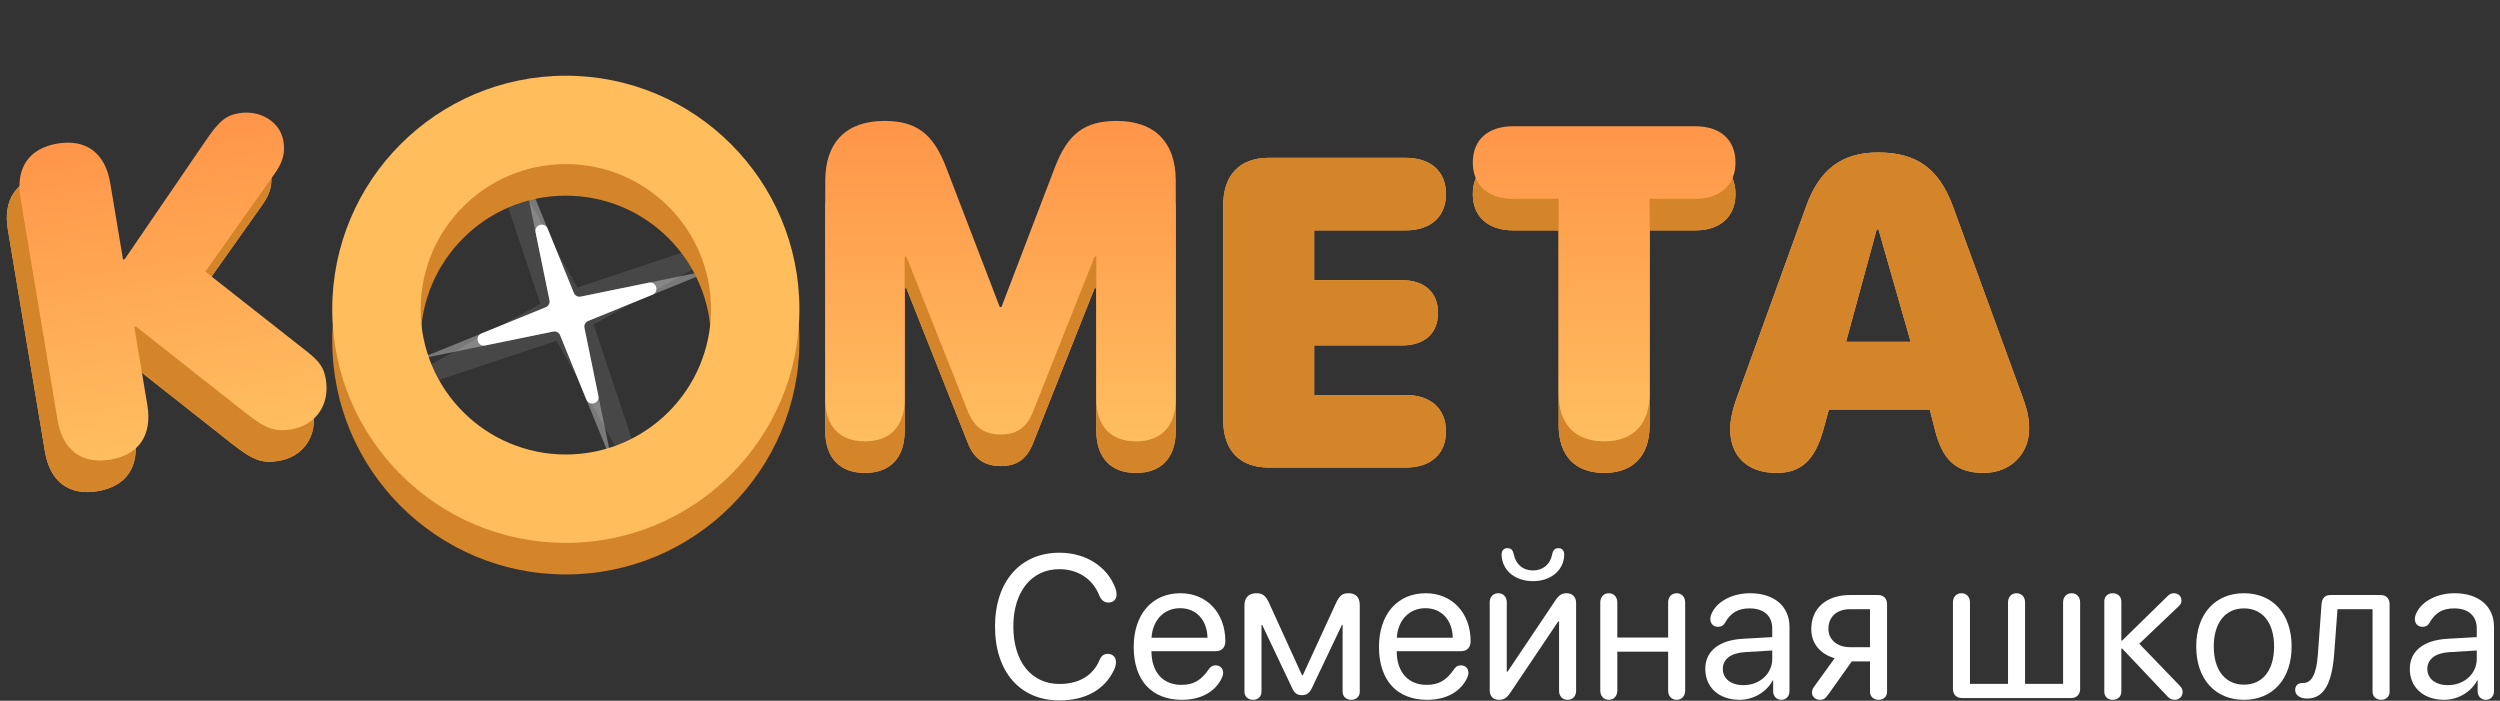
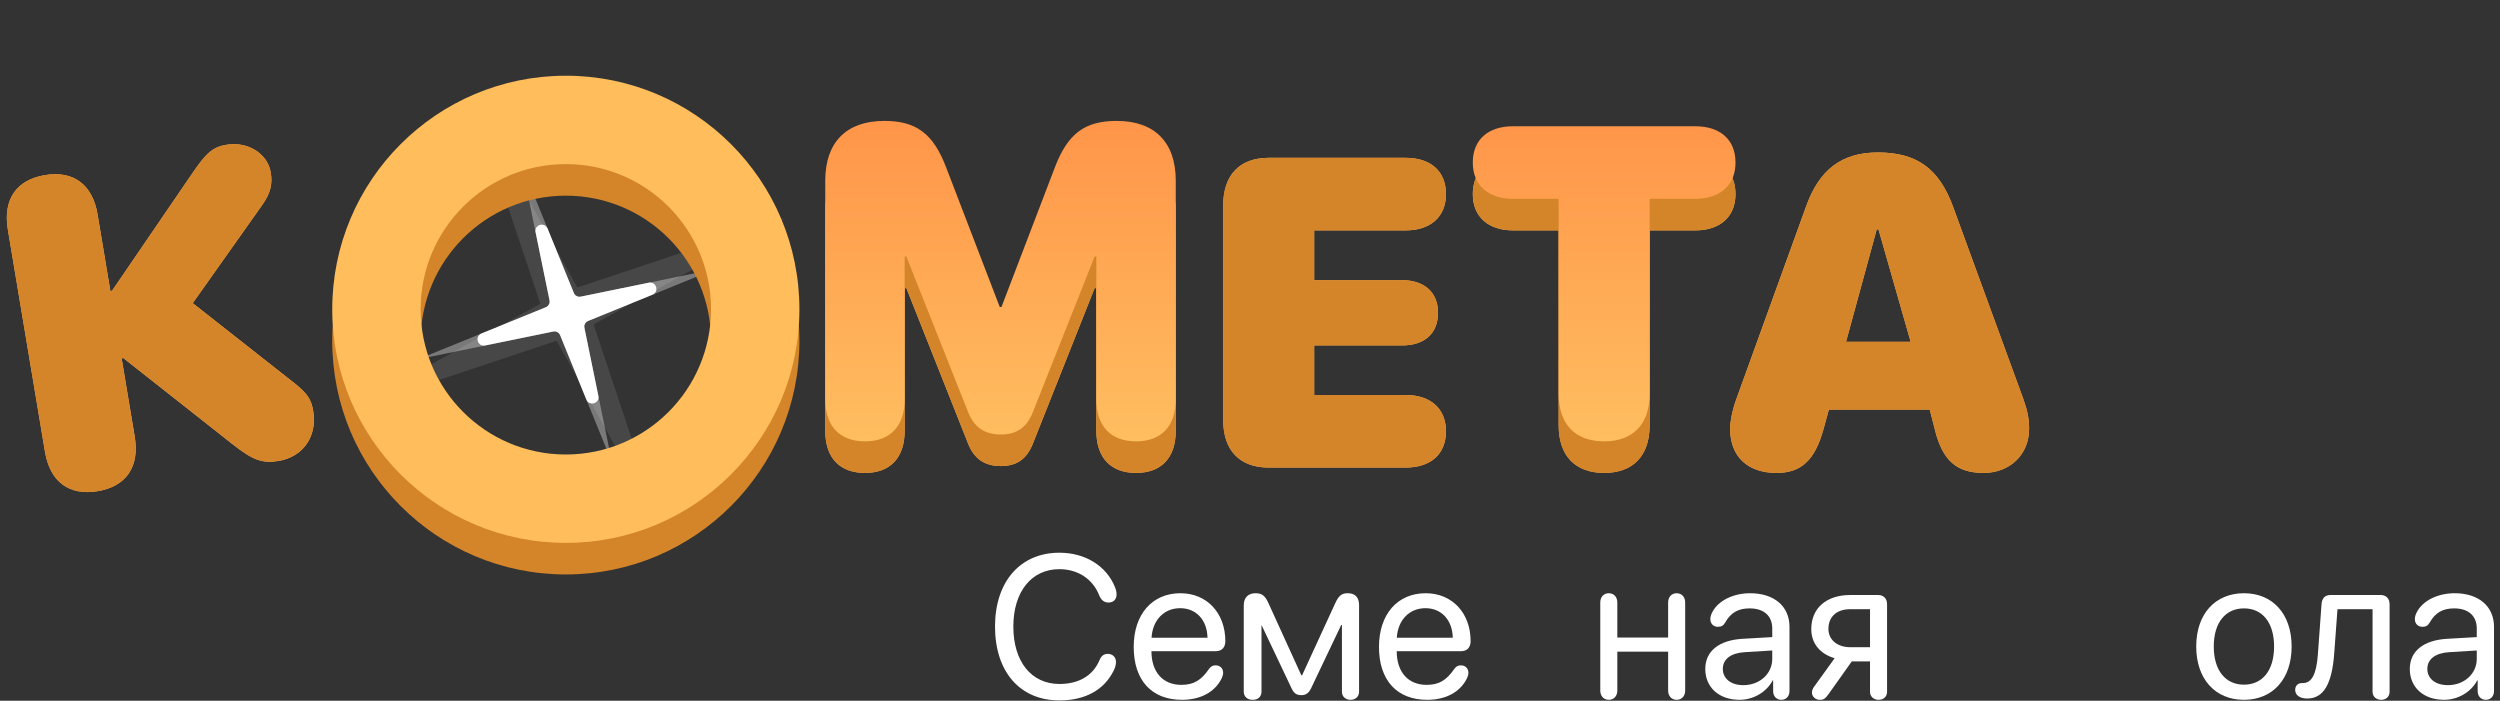
<svg xmlns="http://www.w3.org/2000/svg" xmlns:xlink="http://www.w3.org/1999/xlink" fill="none" height="111" viewBox="0 0 396 111" width="396">
  <rect x="0" y="0" width="396" height="111" fill="#333333" stroke="none" />
  <linearGradient id="a">
    <stop offset="0" stop-color="#ff9549" />
    <stop offset="1" stop-color="#ffbe60" />
  </linearGradient>
  <linearGradient id="b" gradientUnits="userSpaceOnUse" x1="226.067" x2="226.067" xlink:href="#a" y1="19.151" y2="69.91" />
  <linearGradient id="c" gradientUnits="userSpaceOnUse" x1="23.193" x2="31.558" xlink:href="#a" y1="20.383" y2="70.447" />
  <g fill="#fff">
    <path d="m167.81 110.946c4.142 0 7.092-1.695 8.583-4.692.251-.502.377-.926.377-1.412 0-.738-.534-1.271-1.287-1.271-.628 0-1.02.298-1.318.988-1.067 2.542-3.389 3.782-6.339 3.782-4.472 0-7.313-3.546-7.313-9.101 0-5.508 2.872-9.085 7.297-9.085 2.793 0 5.225 1.444 6.292 4.111.314.8.8 1.177 1.491 1.177.769 0 1.271-.502 1.271-1.287 0-.33-.079-.722-.236-1.114-1.333-3.374-4.691-5.492-8.818-5.492-6.198 0-10.199 4.582-10.199 11.69 0 7.171 3.954 11.706 10.199 11.706z" />
    <path d="m187.22 110.851c2.981 0 5.272-1.255 6.323-3.467.126-.299.204-.581.204-.801 0-.721-.486-1.192-1.208-1.192-.423 0-.737.157-1.02.549-1.271 1.852-2.463 2.542-4.409 2.542-2.918 0-4.723-2.04-4.723-5.335h10.199c.942 0 1.507-.596 1.507-1.585 0-4.472-2.935-7.594-7.108-7.594-4.504 0-7.407 3.358-7.407 8.504 0 5.273 2.825 8.379 7.642 8.379zm-4.817-9.838c.172-2.809 1.992-4.676 4.534-4.676 2.527 0 4.268 1.852 4.331 4.676z" />
-     <path d="m198.486 110.851c.785 0 1.334-.517 1.334-1.271v-10.591h.11l4.786 10.089c.345.738.784 1.036 1.522 1.036.721 0 1.176-.33 1.537-1.067l4.786-10.058h.11v10.591c0 .754.581 1.271 1.365 1.271.785 0 1.35-.517 1.35-1.271v-13.714c0-1.24-.612-1.899-1.805-1.899-.957 0-1.428.392-1.993 1.632l-5.225 11.361h-.125l-5.178-11.361c-.55-1.24-1.052-1.632-2.072-1.632-1.177 0-1.867.706-1.867 1.914v13.698c0 .754.581 1.271 1.365 1.271z" />
+     <path d="m198.486 110.851c.785 0 1.334-.517 1.334-1.271v-10.591l4.786 10.089c.345.738.784 1.036 1.522 1.036.721 0 1.176-.33 1.537-1.067l4.786-10.058h.11v10.591c0 .754.581 1.271 1.365 1.271.785 0 1.35-.517 1.35-1.271v-13.714c0-1.24-.612-1.899-1.805-1.899-.957 0-1.428.392-1.993 1.632l-5.225 11.361h-.125l-5.178-11.361c-.55-1.24-1.052-1.632-2.072-1.632-1.177 0-1.867.706-1.867 1.914v13.698c0 .754.581 1.271 1.365 1.271z" />
    <path d="m226.071 110.851c2.982 0 5.273-1.255 6.324-3.467.125-.299.204-.581.204-.801 0-.721-.487-1.192-1.208-1.192-.424 0-.738.157-1.02.549-1.271 1.852-2.464 2.542-4.41 2.542-2.918 0-4.723-2.04-4.723-5.335h10.2c.941 0 1.506-.596 1.506-1.585 0-4.472-2.934-7.594-7.108-7.594-4.503 0-7.406 3.358-7.406 8.504 0 5.273 2.824 8.379 7.641 8.379zm-4.817-9.838c.173-2.809 1.993-4.676 4.535-4.676 2.526 0 4.268 1.852 4.331 4.676z" />
-     <path d="m242.83 92.053c2.714 0 4.628-1.569 4.911-3.703.016-.141.031-.345.031-.518 0-.612-.345-1.004-.91-1.004-.58 0-.863.298-1.02 1.067-.314 1.522-1.459 2.463-3.028 2.463-1.538 0-2.652-.894-3.013-2.463-.157-.769-.439-1.067-1.02-1.067-.565 0-.926.377-.926 1.004 0 .204.016.408.048.612.329 2.071 2.196 3.609 4.927 3.609zm-5.383 18.798c.754 0 1.224-.282 1.789-1.129l7.595-11.298h.125v11.015c0 .847.565 1.412 1.35 1.412.784 0 1.349-.565 1.349-1.412v-13.934c0-.957-.58-1.538-1.49-1.538-.754 0-1.224.282-1.789 1.13l-7.579 11.298h-.126v-11.015c0-.847-.565-1.412-1.349-1.412-.785 0-1.35.565-1.35 1.412v13.934c0 .957.518 1.537 1.475 1.537z" />
    <path d="m254.833 110.851c.801 0 1.35-.596 1.35-1.459v-6.167h8.049v6.167c0 .863.55 1.459 1.35 1.459s1.349-.596 1.349-1.459v-13.965c0-.863-.549-1.459-1.349-1.459s-1.35.596-1.35 1.459v5.555h-8.049v-5.555c0-.863-.549-1.459-1.35-1.459-.8 0-1.349.596-1.349 1.459v13.965c0 .863.549 1.459 1.349 1.459z" />
    <path d="m275.546 110.851c2.196 0 4.283-1.224 5.256-3.091h.063v1.711c0 .815.534 1.38 1.302 1.38.754 0 1.287-.565 1.287-1.38v-10.184c0-3.248-2.416-5.319-6.245-5.319-2.652 0-5.037 1.177-5.963 2.966-.219.392-.329.784-.329 1.13 0 .738.502 1.224 1.208 1.224.518 0 .879-.204 1.13-.659.91-1.616 2.118-2.26 3.891-2.26 2.26 0 3.578 1.192 3.578 3.185v1.365l-4.692.267c-3.766.219-5.915 1.977-5.915 4.77 0 2.934 2.181 4.895 5.429 4.895zm.612-2.322c-1.962 0-3.264-1.02-3.264-2.573 0-1.538 1.255-2.511 3.452-2.652l4.378-.267v1.334c0 2.354-1.993 4.158-4.566 4.158z" />
    <path d="m297.576 110.851c.785 0 1.334-.517 1.334-1.271v-13.871c0-.894-.549-1.459-1.412-1.459h-4.425c-3.75 0-6.167 2.055-6.167 5.413 0 2.244 1.397 3.938 3.703 4.598l-3.248 4.503c-.251.346-.345.628-.345.958 0 .58.518 1.129 1.255 1.129.581 0 .848-.172 1.365-.894l3.688-5.194h2.887v4.817c0 .754.581 1.271 1.365 1.271zm-1.365-8.332h-3.123c-2.102 0-3.467-1.208-3.467-2.902 0-1.961 1.349-3.123 3.467-3.123h3.123z" />
-     <path d="m310.757 110.569h17.323c.863 0 1.412-.565 1.412-1.459v-13.714c0-.847-.565-1.428-1.349-1.428-.785 0-1.35.581-1.35 1.428v12.93h-6.025v-12.93c0-.847-.565-1.428-1.35-1.428-.784 0-1.349.581-1.349 1.428v12.93h-6.026v-12.93c0-.847-.564-1.428-1.349-1.428s-1.349.581-1.349 1.428v13.714c0 .894.549 1.459 1.412 1.459z" />
-     <path d="m334.654 110.851c.785 0 1.366-.517 1.366-1.271v-6.857h.125l7.171 7.579c.298.33.659.549 1.177.549.706 0 1.239-.549 1.239-1.239 0-.345-.125-.644-.455-.989l-6.417-6.653 6.198-5.9c.408-.392.486-.581.486-.957 0-.675-.502-1.145-1.192-1.145-.377 0-.644.11-.989.439l-7.218 7.061h-.125v-6.229c0-.753-.581-1.271-1.366-1.271-.784 0-1.333.518-1.333 1.271v14.341c0 .754.549 1.271 1.333 1.271z" />
    <path d="m355.445 110.851c4.504 0 7.548-3.248 7.548-8.442 0-5.209-3.044-8.441-7.548-8.441-4.519 0-7.563 3.232-7.563 8.441 0 5.194 3.044 8.442 7.563 8.442zm0-2.4c-2.887 0-4.785-2.197-4.785-6.042 0-3.844 1.898-6.041 4.785-6.041 2.888 0 4.77 2.197 4.77 6.041 0 3.845-1.882 6.042-4.77 6.042z" />
    <path d="m365.456 110.647c2.574 0 3.923-2.243 4.284-7.139l.518-7.014h5.555v13.086c0 .754.58 1.271 1.365 1.271.784 0 1.333-.517 1.333-1.271v-13.871c0-.894-.549-1.459-1.412-1.459h-7.955c-.863 0-1.35.518-1.412 1.459l-.581 7.971c-.235 3.139-.973 4.488-2.338 4.52h-.173c-.674 0-1.082.439-1.082 1.082 0 .832.737 1.365 1.898 1.365z" />
    <path d="m387.142 110.851c2.196 0 4.283-1.224 5.256-3.091h.063v1.711c0 .815.533 1.38 1.302 1.38.753 0 1.287-.565 1.287-1.38v-10.184c0-3.248-2.416-5.319-6.245-5.319-2.652 0-5.037 1.177-5.963 2.966-.219.392-.329.784-.329 1.13 0 .738.502 1.224 1.208 1.224.518 0 .879-.204 1.13-.659.91-1.616 2.118-2.26 3.891-2.26 2.26 0 3.578 1.192 3.578 3.185v1.365l-4.692.267c-3.766.219-5.916 1.977-5.916 4.77 0 2.934 2.182 4.895 5.43 4.895zm.612-2.322c-1.962 0-3.264-1.02-3.264-2.573 0-1.538 1.255-2.511 3.452-2.652l4.378-.267v1.334c0 2.354-1.993 4.158-4.566 4.158z" />
  </g>
  <path d="m137.01 74.91c4.011 0 6.289-2.414 6.289-6.663v-22.608h.272l9.758 24.58c.952 2.448 2.617 3.604 5.201 3.604 2.55 0 4.114-1.122 5.1-3.604l9.757-24.58h.272v22.608c0 4.25 2.278 6.663 6.29 6.663 4.011 0 6.289-2.414 6.289-6.663v-34.644c0-6.052-3.331-9.451-9.349-9.451-5.066 0-7.751 2.006-9.791 7.343l-8.466 22.132h-.272l-8.499-22.132c-2.04-5.338-4.726-7.343-9.791-7.343-6.018 0-9.35 3.4-9.35 9.451v34.644c0 4.25 2.278 6.663 6.29 6.663z" fill="#ffb662" />
  <path d="m137.01 74.91c4.011 0 6.289-2.414 6.289-6.663v-22.608h.272l9.758 24.58c.952 2.448 2.617 3.604 5.201 3.604 2.55 0 4.114-1.122 5.1-3.604l9.757-24.58h.272v22.608c0 4.25 2.278 6.663 6.29 6.663 4.011 0 6.289-2.414 6.289-6.663v-34.644c0-6.052-3.331-9.451-9.349-9.451-5.066 0-7.751 2.006-9.791 7.343l-8.466 22.132h-.272l-8.499-22.132c-2.04-5.338-4.726-7.343-9.791-7.343-6.018 0-9.35 3.4-9.35 9.451v34.644c0 4.25 2.278 6.663 6.29 6.663z" fill="#d48529" />
  <path d="m200.959 74.06h21.725c3.875 0 6.357-2.074 6.357-5.746 0-3.672-2.549-5.746-6.357-5.746h-14.517v-7.854h13.939c3.502 0 5.677-1.87 5.677-5.168s-2.243-5.168-5.677-5.168h-13.939v-7.887h14.517c3.808 0 6.357-2.074 6.357-5.746s-2.482-5.746-6.357-5.746h-21.725c-4.589 0-7.207 2.72-7.207 7.548v33.964c0 4.828 2.618 7.548 7.207 7.548z" fill="#ffb662" />
  <path d="m200.959 74.06h21.725c3.875 0 6.357-2.074 6.357-5.746 0-3.672-2.549-5.746-6.357-5.746h-14.517v-7.854h13.939c3.502 0 5.677-1.87 5.677-5.168s-2.243-5.168-5.677-5.168h-13.939v-7.887h14.517c3.808 0 6.357-2.074 6.357-5.746s-2.482-5.746-6.357-5.746h-21.725c-4.589 0-7.207 2.72-7.207 7.548v33.964c0 4.828 2.618 7.548 7.207 7.548z" fill="#d48529" />
  <path d="m254.098 74.91c4.589 0 7.207-2.72 7.207-7.548v-30.87h7.242c3.807 0 6.357-2.074 6.357-5.746s-2.482-5.746-6.357-5.746h-28.898c-3.876 0-6.358 2.074-6.358 5.746s2.55 5.746 6.358 5.746h7.241v30.87c0 4.828 2.618 7.548 7.208 7.548z" fill="#ffb662" />
  <path d="m254.098 74.91c4.589 0 7.207-2.72 7.207-7.548v-30.87h7.242c3.807 0 6.357-2.074 6.357-5.746s-2.482-5.746-6.357-5.746h-28.898c-3.876 0-6.358 2.074-6.358 5.746s2.55 5.746 6.358 5.746h7.241v30.87c0 4.828 2.618 7.548 7.208 7.548z" fill="#d48529" />
  <path d="m281.398 74.91c3.909 0 6.085-2.006 7.445-6.936l.85-3.094h15.979l.85 3.332c1.224 4.76 3.434 6.697 7.683 6.697 4.182 0 7.208-2.924 7.208-7.003 0-1.564-.272-2.924-.952-4.794l-11.083-30.326c-2.21-6.052-5.746-8.635-11.899-8.635-5.746 0-9.316 2.686-11.424 8.635l-10.981 30.326c-.646 1.734-1.02 3.57-1.02 4.828 0 4.352 2.754 6.97 7.344 6.97zm11.015-20.773 4.862-17.815h.272l5.099 17.815z" fill="#ffb662" />
  <path d="m281.398 74.91c3.909 0 6.085-2.006 7.445-6.936l.85-3.094h15.979l.85 3.332c1.224 4.76 3.434 6.697 7.683 6.697 4.182 0 7.208-2.924 7.208-7.003 0-1.564-.272-2.924-.952-4.794l-11.083-30.326c-2.21-6.052-5.746-8.635-11.899-8.635-5.746 0-9.316 2.686-11.424 8.635l-10.981 30.326c-.646 1.734-1.02 3.57-1.02 4.828 0 4.352 2.754 6.97 7.344 6.97zm11.015-20.773 4.862-17.815h.272l5.099 17.815z" fill="#d48529" />
  <path d="m137.01 69.91c4.011 0 6.289-2.414 6.289-6.663v-22.608h.272l9.758 24.58c.952 2.448 2.617 3.604 5.201 3.604 2.55 0 4.114-1.122 5.1-3.604l9.757-24.58h.272v22.608c0 4.25 2.278 6.663 6.29 6.663 4.011 0 6.289-2.414 6.289-6.663v-34.644c0-6.052-3.331-9.451-9.349-9.451-5.066 0-7.751 2.006-9.791 7.343l-8.466 22.132h-.272l-8.499-22.132c-2.04-5.338-4.726-7.343-9.791-7.343-6.018 0-9.35 3.4-9.35 9.451v34.644c0 4.25 2.278 6.663 6.29 6.663z" fill="url(#b)" />
  <path d="m200.959 69.06h21.725c3.875 0 6.357-2.074 6.357-5.746 0-3.672-2.549-5.746-6.357-5.746h-14.517v-7.854h13.939c3.502 0 5.677-1.87 5.677-5.168s-2.243-5.168-5.677-5.168h-13.939v-7.887h14.517c3.808 0 6.357-2.074 6.357-5.746s-2.482-5.746-6.357-5.746h-21.725c-4.589 0-7.207 2.72-7.207 7.548v33.964c0 4.828 2.618 7.548 7.207 7.548z" fill="url(#b)" />
  <path d="m254.098 69.91c4.589 0 7.207-2.72 7.207-7.548v-30.87h7.242c3.807 0 6.357-2.074 6.357-5.746s-2.482-5.746-6.357-5.746h-28.898c-3.876 0-6.358 2.074-6.358 5.746s2.55 5.746 6.358 5.746h7.241v30.87c0 4.828 2.618 7.548 7.208 7.548z" fill="url(#b)" />
  <path d="m281.398 69.91c3.909 0 6.085-2.006 7.445-6.936l.85-3.094h15.979l.85 3.332c1.224 4.76 3.434 6.697 7.683 6.697 4.182 0 7.208-2.924 7.208-7.003 0-1.564-.272-2.924-.952-4.794l-11.083-30.326c-2.21-6.052-5.746-8.635-11.899-8.635-5.746 0-9.316 2.686-11.424 8.635l-10.981 30.326c-.646 1.734-1.02 3.57-1.02 4.828 0 4.352 2.754 6.97 7.344 6.97zm11.015-20.773 4.862-17.815h.272l5.099 17.815z" fill="url(#b)" />
  <path d="m15.475 77.8c4.527-.756 6.661-3.87 5.865-8.632l-2.073-12.407.268-.045 17.349 13.681c3.176 2.503 4.679 3.044 7.261 2.613 3.89-.65 6.135-3.921 5.468-7.911-.308-1.844-.946-2.772-2.897-4.342l-16.192-12.736 10.959-15.481c1.341-1.879 1.72-3.321 1.401-5.232-.499-2.984-3.652-4.939-7.005-4.379-2.113.353-3.174 1.22-5.414 4.524l-12.713 18.601-.268.045-2.023-12.105c-.796-4.762-3.826-7.013-8.353-6.256-4.527.756-6.661 3.87-5.865 8.632l5.878 35.176c.796 4.762 3.826 7.013 8.353 6.256z" fill="#ffb662" />
  <path d="m15.475 77.8c4.527-.756 6.661-3.87 5.865-8.632l-2.073-12.407.268-.045 17.349 13.681c3.176 2.503 4.679 3.044 7.261 2.613 3.89-.65 6.135-3.921 5.468-7.911-.308-1.844-.946-2.772-2.897-4.342l-16.192-12.736 10.959-15.481c1.341-1.879 1.72-3.321 1.401-5.232-.499-2.984-3.652-4.939-7.005-4.379-2.113.353-3.174 1.22-5.414 4.524l-12.713 18.601-.268.045-2.023-12.105c-.796-4.762-3.826-7.013-8.353-6.256-4.527.756-6.661 3.87-5.865 8.632l5.878 35.176c.796 4.762 3.826 7.013 8.353 6.256z" fill="#d48529" />
-   <path d="m17.475 72.8c4.527-.756 6.661-3.87 5.865-8.632l-2.073-12.407.268-.045 17.349 13.681c3.176 2.503 4.679 3.044 7.261 2.613 3.89-.65 6.135-3.921 5.468-7.911-.308-1.844-.946-2.772-2.897-4.342l-16.192-12.736 10.959-15.481c1.341-1.879 1.72-3.321 1.401-5.232-.499-2.984-3.652-4.939-7.005-4.379-2.113.353-3.174 1.22-5.414 4.524l-12.713 18.601-.268.045-2.023-12.105c-.796-4.762-3.826-7.013-8.353-6.256-4.527.756-6.661 3.87-5.865 8.632l5.878 35.176c.796 4.762 3.826 7.013 8.353 6.256z" fill="url(#c)" />
  <path d="m84.835 36.788c-.244-1.191 1.447-1.704 1.906-.578l4.146 10.17c.182.446.655.699 1.127.602l10.759-2.205c1.19-.244 1.703 1.447.578 1.906l-10.17 4.146c-.446.182-.699.655-.602 1.127l2.205 10.759c.244 1.191-1.447 1.704-1.906.578l-4.146-10.17c-.182-.446-.655-.699-1.127-.602l-10.759 2.205c-1.191.244-1.704-1.447-.578-1.906l10.17-4.146c.446-.182.699-.655.602-1.127z" fill="#fff" />
  <path d="m82.669 26.223 8.53 20.926 22.138-4.537-20.926 8.53 4.537 22.138-8.53-20.926-22.138 4.537 20.926-8.53z" fill="#fff" opacity=".34" />
  <path d="m74.619 15.229 16.83 30.305 32.883-10.971-30.305 16.83 10.971 32.883-16.83-30.305-32.883 10.971 30.305-16.83z" fill="#fff" opacity=".1" />
  <path clip-rule="evenodd" d="m89.627 76.993c12.703 0 23-10.297 23-23 0-12.703-10.297-23-23-23-12.703 0-23 10.297-23 23 0 12.703 10.297 23 23 23zm0 14c20.435 0 37-16.566 37-37 0-20.435-16.565-37-37-37-20.434 0-37 16.565-37 37 0 20.434 16.566 37 37 37z" fill="#d48529" fill-rule="evenodd" />
  <path clip-rule="evenodd" d="m89.627 71.993c12.703 0 23-10.297 23-23 0-12.703-10.297-23-23-23-12.703 0-23 10.297-23 23 0 12.703 10.297 23 23 23zm0 14c20.435 0 37-16.566 37-37 0-20.435-16.565-37-37-37-20.434 0-37 16.565-37 37 0 20.434 16.566 37 37 37z" fill="#ffbd5b" fill-rule="evenodd" />
</svg>